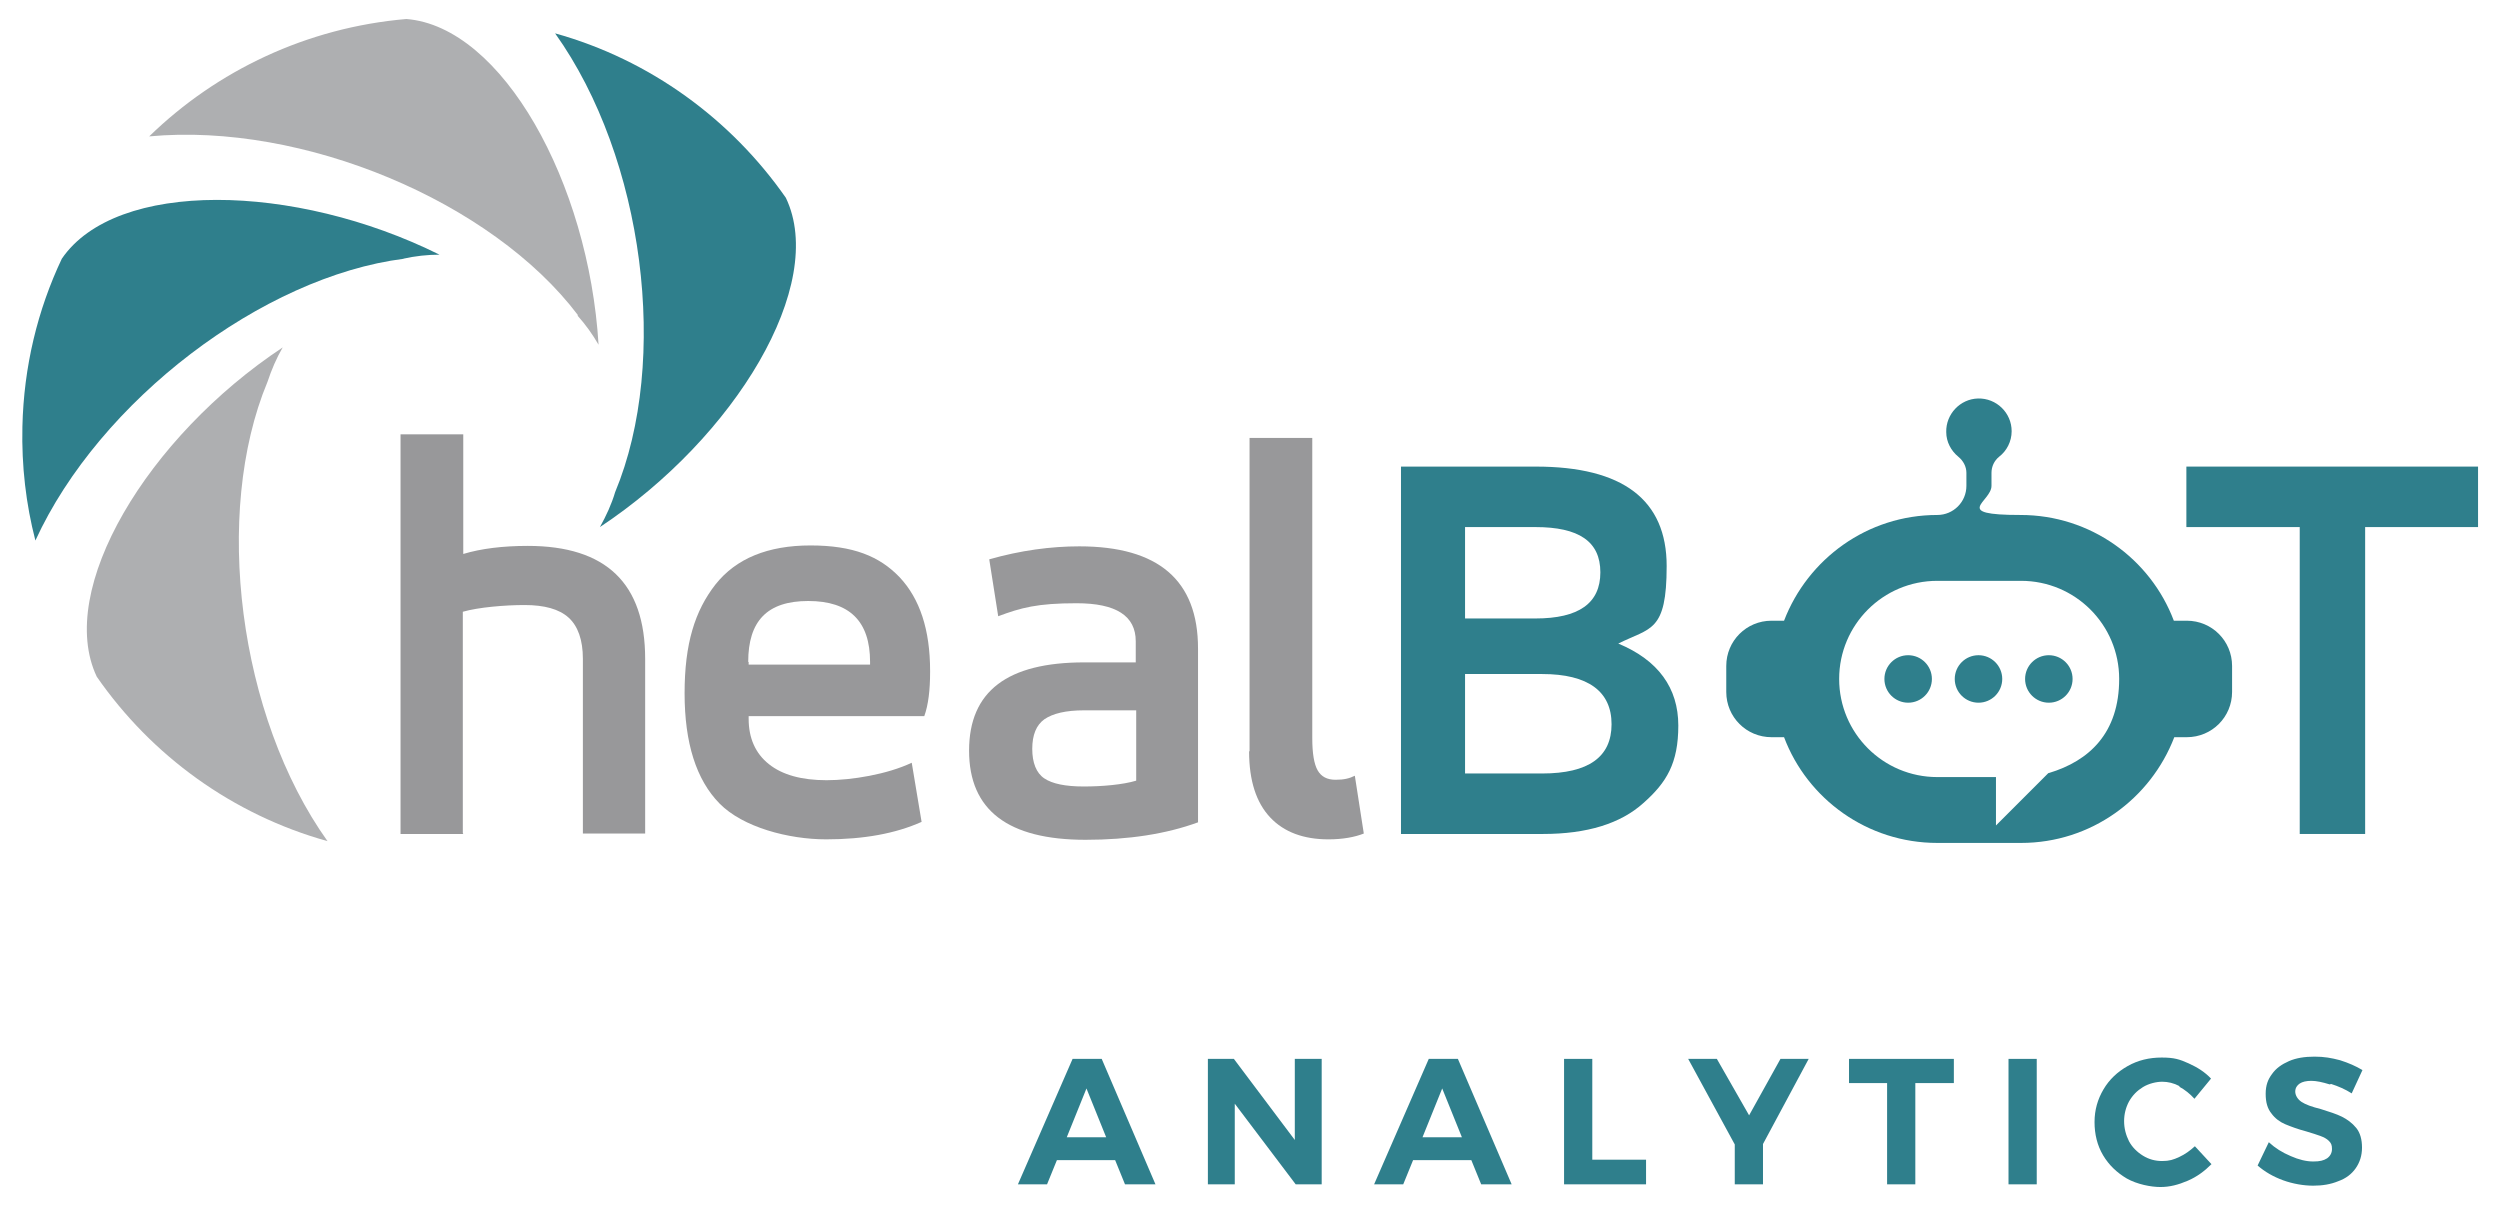
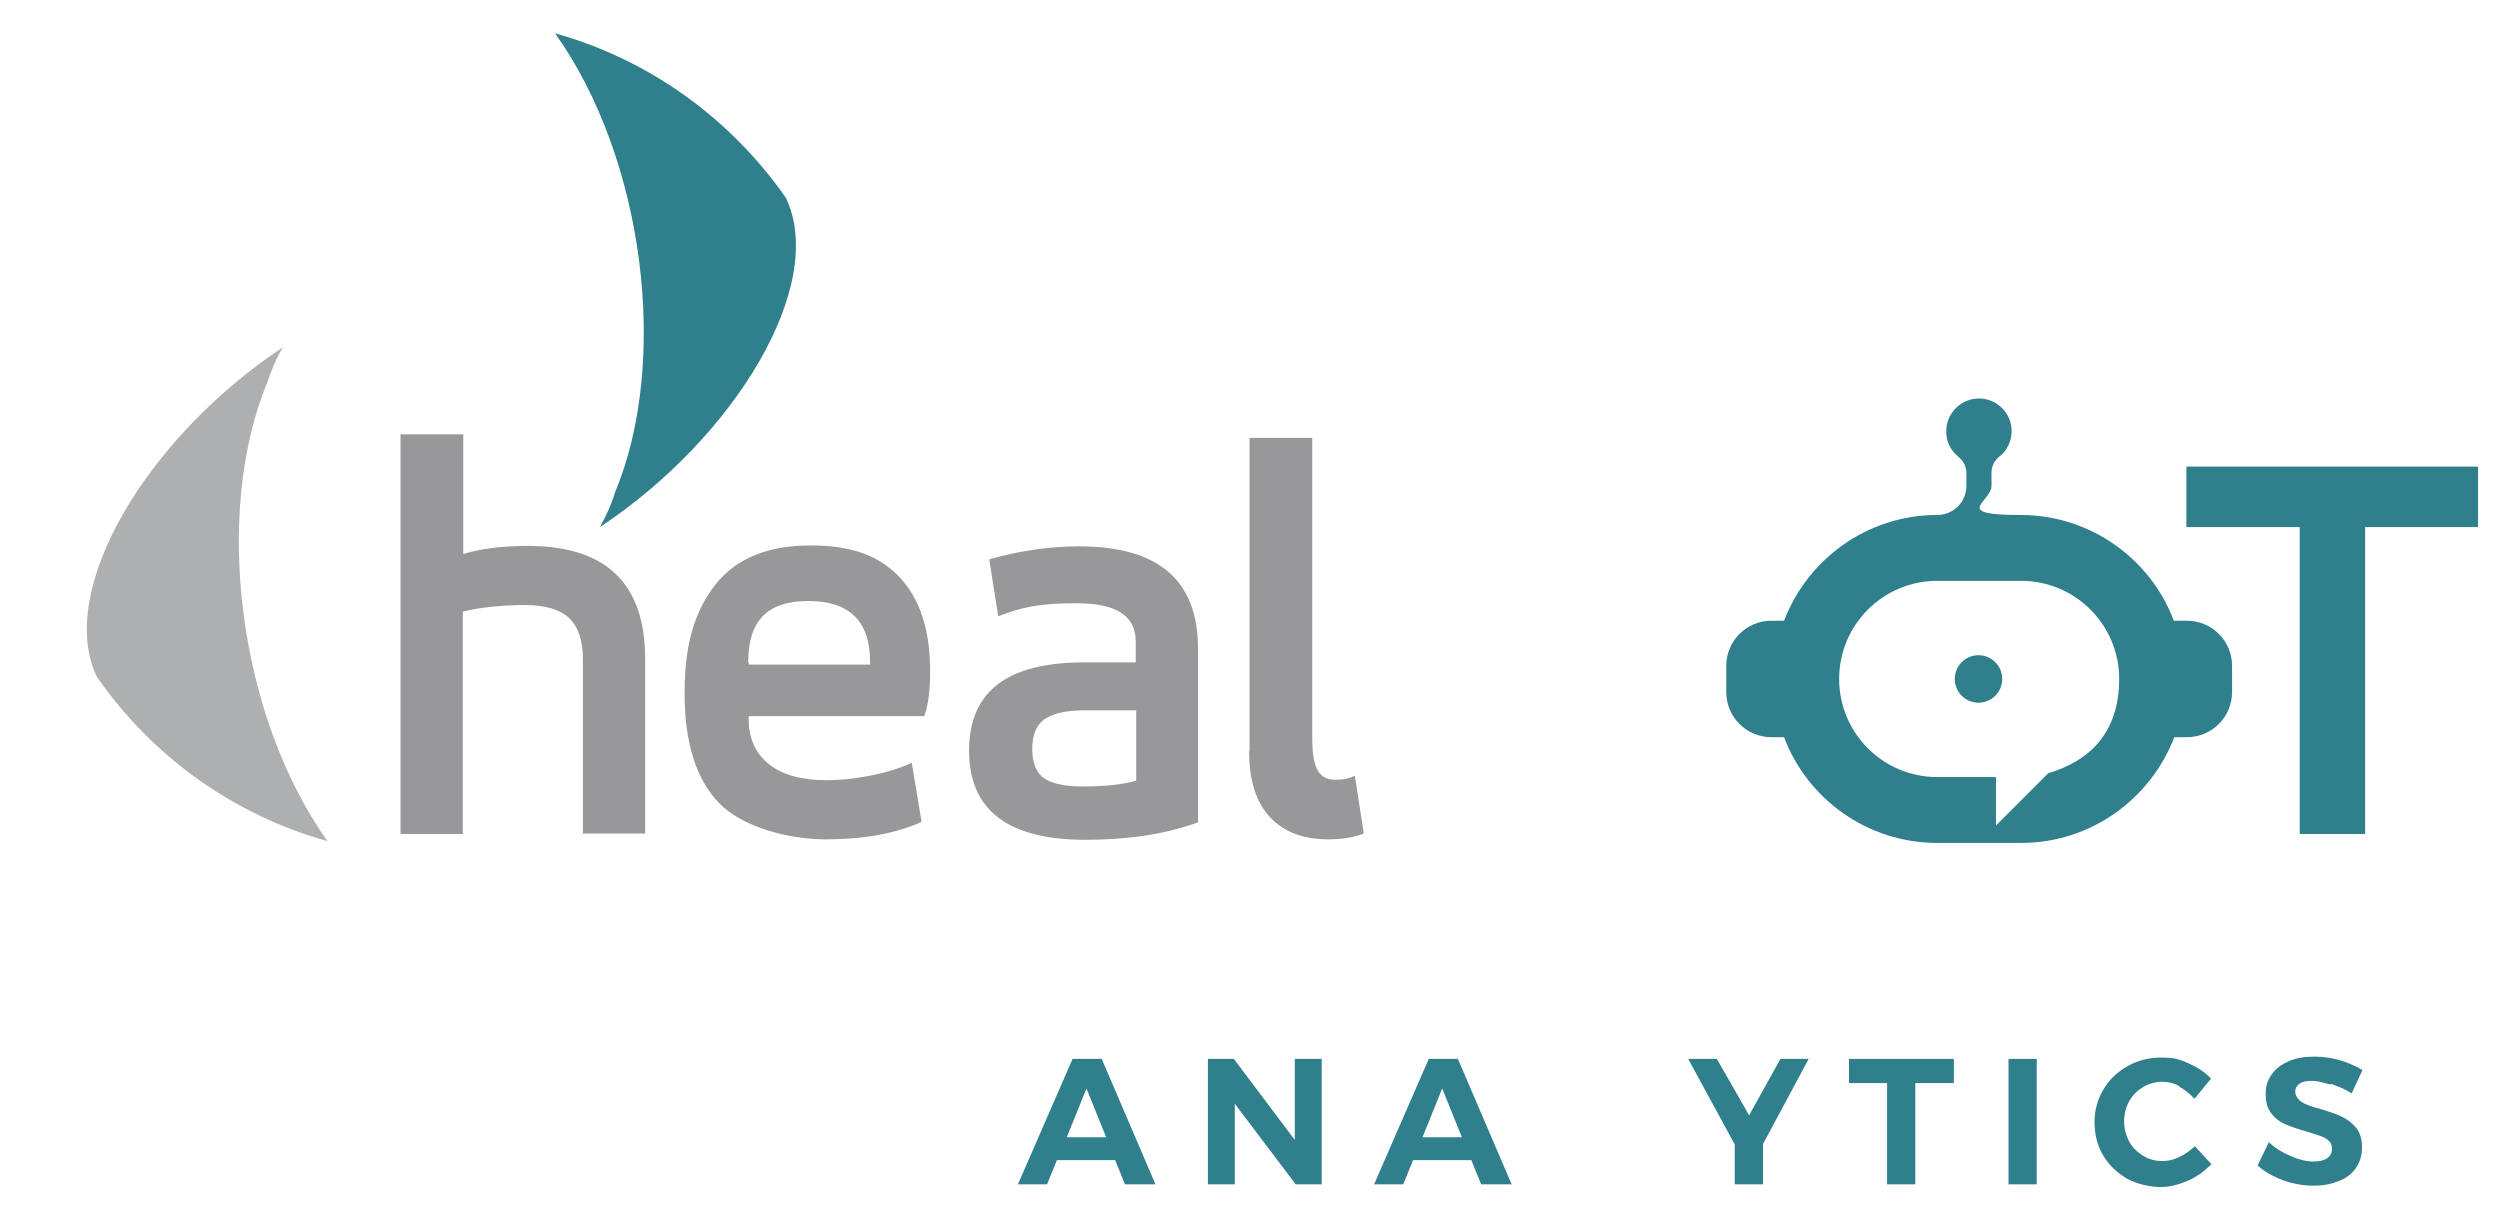
<svg xmlns="http://www.w3.org/2000/svg" id="Layer_1" width="19.7cm" height="9.5cm" version="1.1" viewBox="0 0 558 268">
  <g>
    <g>
      <path d="M103.4,185.6h-14v-89.2h14v26.7c4-1.2,8.8-1.8,14.4-1.8,17.5,0,26.2,8.4,26.2,25.2v39h-13.9v-39c0-4.2-1.1-7.3-3.2-9.2-2.1-1.9-5.4-2.8-9.8-2.8s-10.3.5-13.8,1.5v49.4Z" fill="#98989a" />
      <path d="M207.6,149.4c0,4.1-.4,7.4-1.3,9.9h-39.2v.6c0,4.3,1.5,7.7,4.5,10.1,3,2.4,7.3,3.6,12.9,3.6s13.5-1.3,19-3.9l2.2,13.2c-5.8,2.6-12.9,3.9-21.3,3.9s-18.6-2.7-23.8-8c-5.2-5.3-7.8-13.5-7.8-24.6s2.3-18.4,6.9-24.3c4.6-5.8,11.7-8.7,21.2-8.7s15.4,2.4,19.9,7.1c4.5,4.8,6.8,11.7,6.8,20.9ZM167.1,147.2v.6h27.1v-.6c0-9.1-4.6-13.6-13.8-13.6s-13.4,4.5-13.4,13.6Z" fill="#98989a" />
      <path d="M267.4,144.2v38.8c-7.1,2.6-15.5,3.9-25.1,3.9-17.3,0-26-6.6-26-19.9s8.6-19.7,25.7-19.7h11.5v-4.7c0-5.7-4.4-8.5-13.2-8.5s-12.4,1-17.5,2.9l-2-12.7c7-2,13.8-2.9,20.1-2.9,17.7,0,26.5,7.6,26.5,22.8ZM253.6,173.7v-15.7h-11.6c-4.1,0-7,.7-8.9,2-1.8,1.3-2.7,3.5-2.7,6.6s.9,5.4,2.7,6.6c1.8,1.2,4.7,1.8,8.8,1.8s8.7-.4,11.7-1.3Z" fill="#98989a" />
      <path d="M278.9,167.1v-69.9h14v67c0,3.4.4,5.8,1.2,7.2.8,1.4,2.1,2.1,4,2.1s3.1-.3,4.3-.9l2,12.9c-2,.8-4.7,1.3-7.9,1.3-5.5,0-9.9-1.6-13-4.9-3.1-3.3-4.7-8.2-4.7-14.7Z" fill="#98989a" />
-       <path d="M312.7,185.6v-82h30.1c19.4,0,29.2,7.4,29.2,22.2s-3.6,13.7-10.8,17.3c8.9,3.7,13.4,9.9,13.4,18.3s-2.6,12.7-7.8,17.3c-5.1,4.6-12.6,6.9-22.4,6.9h-31.6ZM342.7,117.1h-15.7v20.4h15.7c9.7,0,14.5-3.4,14.5-10.3s-4.8-10.1-14.5-10.1ZM344.2,149.9h-17.2v22.2h17.2c10.4,0,15.5-3.7,15.5-11s-5.2-11.2-15.5-11.2Z" fill="#2f7f8c" />
    </g>
    <path d="M513.2,117.1h-25.2v-13.5h65.1v13.5h-25.2v68.5h-14.6v-68.5Z" fill="#2f7f8c" />
-     <path d="M90,57.2c2.7-.6,5.4-.9,8.1-.9-32.4-16.1-72.2-16.8-84.3.9-5.4,11.4-8.5,24.1-8.8,37.5-.2,8.8.8,17.3,2.9,25.4,14.3-31.2,50.7-58.9,82.3-62.9Z" fill="#2f7f8c" />
    <path d="M59.7,84.7c.9-2.7,2-5.3,3.4-7.7-30.2,20-50.7,54.1-41.5,73.5,12.2,17.6,30.3,30.8,51.5,36.7-19.9-27.9-25.6-73.2-13.4-102.5Z" fill="#aeafb1" />
    <path d="M137.3,109.3c-.8,2.7-2,5.3-3.4,7.8,30.2-20,50.8-54.1,41.5-73.5-12.2-17.5-30.3-30.8-51.5-36.7,19.9,27.9,25.6,73.1,13.4,102.4Z" fill="#2f7f8c" />
-     <path d="M128.9,69.9c1.8,2,3.3,4.1,4.7,6.5-2.2-36.2-21.5-71-42.9-72.7-22.2,1.9-42.3,11.5-57.4,26.2,34.3-3.2,76.5,14.5,95.7,39.9Z" fill="#aeafb1" />
+     <path d="M128.9,69.9Z" fill="#aeafb1" />
    <path d="M488,138h-2.8c-5.2-13.8-18.6-23.6-34.2-23.6s-6.5-2.9-6.5-6.5v-2.9c0-1.4.6-2.7,1.7-3.6,1.7-1.3,2.8-3.4,2.8-5.7,0-4.1-3.4-7.4-7.5-7.3-4,.1-7.2,3.5-7.1,7.5,0,2.2,1.1,4.2,2.7,5.5,1.1.9,1.8,2.2,1.8,3.6v2.9c0,3.6-2.9,6.5-6.5,6.5h0c-15.6,0-28.9,9.8-34.2,23.6h-2.8c-5.6,0-10.1,4.5-10.1,10.1v5.8c0,5.6,4.5,10.1,10.1,10.1h2.8c5.2,13.8,18.6,23.6,34.2,23.6h18.7c15.6,0,28.9-9.8,34.2-23.6h2.8c5.6,0,10.1-4.5,10.1-10.1v-5.8c0-5.6-4.5-10.1-10.1-10.1ZM457.2,172l-11.7,11.7v-10.8h-13.1c-12.1,0-21.9-9.8-21.9-21.9s9.8-21.9,21.9-21.9h18.7c12.1,0,21.9,9.8,21.9,21.9s-6.7,18.3-15.7,21Z" fill="#2f7f8c" />
    <g>
-       <circle cx="425.9" cy="151" r="5.3" fill="#2f7f8c" />
      <circle cx="441.6" cy="151" r="5.3" fill="#2f7f8c" />
-       <circle cx="457.3" cy="151" r="5.3" fill="#2f7f8c" />
    </g>
  </g>
  <g>
    <path d="M251.1,263.8l-2.2-5.4h-13l-2.2,5.4h-6.5l12.2-28h6.5l12,28h-6.8ZM238.1,253.3h8.8l-4.4-10.9-4.4,10.9Z" fill="#2f7f8c" />
    <path d="M289,235.8h6v28h-5.8l-13.6-18v18h-6v-28h5.8l13.6,18.1v-18.1Z" fill="#2f7f8c" />
    <path d="M330.6,263.8l-2.2-5.4h-13l-2.2,5.4h-6.5l12.2-28h6.5l12,28h-6.8ZM317.5,253.3h8.8l-4.4-10.9-4.4,10.9Z" fill="#2f7f8c" />
-     <path d="M349.1,235.8h6.3v22.5h12v5.5h-18.3v-28Z" fill="#2f7f8c" />
    <path d="M403.7,235.8l-10.2,19v9h-6.3v-8.9l-10.4-19.1h6.4l7.2,12.6,7-12.6h6.4Z" fill="#2f7f8c" />
    <path d="M412.7,235.8h23.4v5.4h-8.6v22.6h-6.3v-22.6h-8.5v-5.4Z" fill="#2f7f8c" />
    <path d="M448.3,235.8h6.3v28h-6.3v-28Z" fill="#2f7f8c" />
    <path d="M486.5,241.9c-1.3-.7-2.6-1-3.9-1s-3,.4-4.3,1.2-2.3,1.8-3.1,3.2c-.7,1.3-1.1,2.8-1.1,4.4s.4,3.1,1.1,4.5c.7,1.3,1.8,2.4,3.1,3.2s2.7,1.2,4.3,1.2,2.5-.3,3.8-.9,2.4-1.4,3.5-2.4l3.7,4c-1.5,1.5-3.2,2.8-5.3,3.7s-4,1.4-6.1,1.4-5.2-.6-7.5-1.9c-2.2-1.3-4-3-5.3-5.2-1.3-2.2-1.9-4.7-1.9-7.4s.7-5.1,2-7.3c1.3-2.2,3.1-3.9,5.4-5.2,2.3-1.3,4.8-1.9,7.6-1.9s4,.4,6,1.3,3.7,2,5,3.4l-3.7,4.5c-1-1.1-2.1-2-3.4-2.7Z" fill="#2f7f8c" />
    <path d="M520,241.5c-1.6-.5-3-.8-4.1-.8s-2,.2-2.6.6-1,1-1,1.8.5,1.7,1.4,2.3,2.3,1.1,4.3,1.6c1.9.6,3.5,1.1,4.7,1.7s2.3,1.4,3.2,2.5c.9,1.1,1.3,2.6,1.3,4.4s-.5,3.3-1.4,4.6-2.2,2.3-3.9,2.9c-1.7.7-3.5,1-5.6,1s-4.5-.4-6.7-1.2c-2.2-.8-4.1-1.9-5.7-3.3l2.5-5.2c1.4,1.3,3,2.3,4.9,3.1,1.8.8,3.5,1.2,5,1.2s2.3-.2,3.1-.7c.7-.5,1.1-1.2,1.1-2.1s-.2-1.3-.7-1.8c-.5-.5-1.1-.8-1.9-1.1s-1.8-.6-3.1-1c-1.9-.5-3.5-1.1-4.7-1.6-1.2-.5-2.3-1.3-3.1-2.4-.9-1.1-1.3-2.5-1.3-4.4s.5-3.2,1.4-4.4c.9-1.3,2.2-2.2,3.8-2.9s3.5-1,5.7-1,3.8.3,5.7.8c1.9.6,3.5,1.3,5,2.2l-2.4,5.2c-1.4-.9-3-1.6-4.6-2.1Z" fill="#2f7f8c" />
  </g>
</svg>